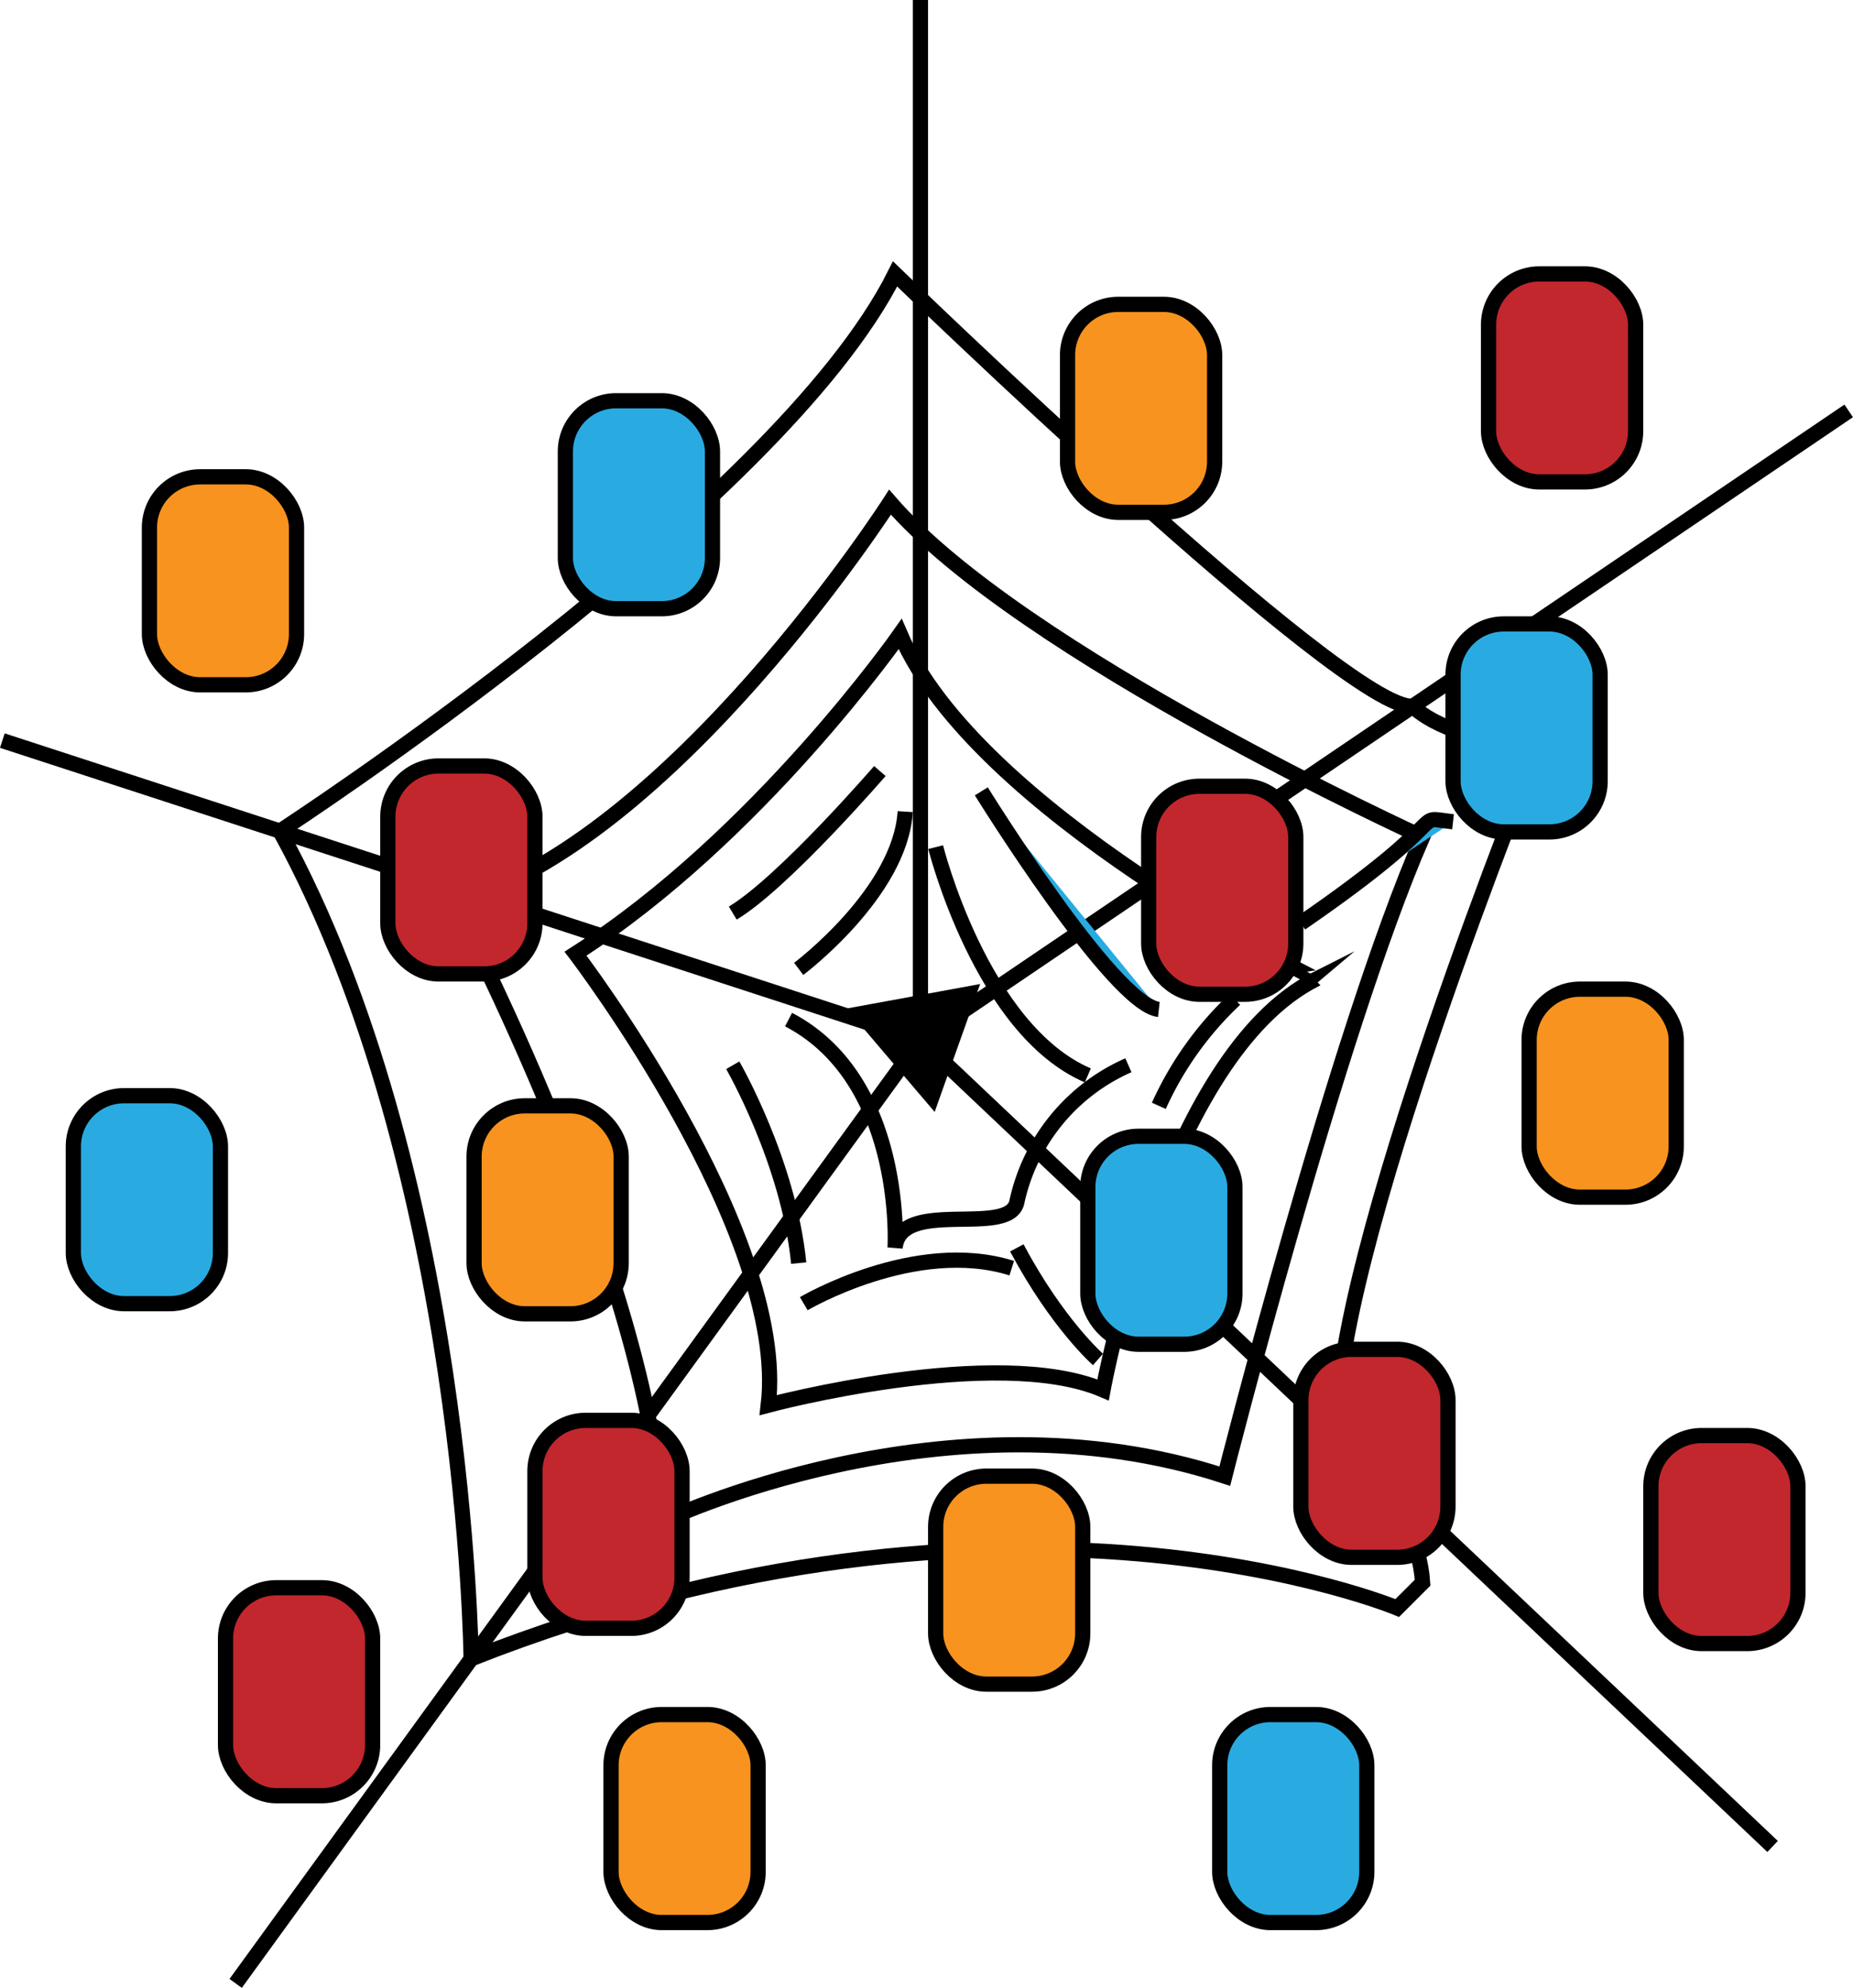
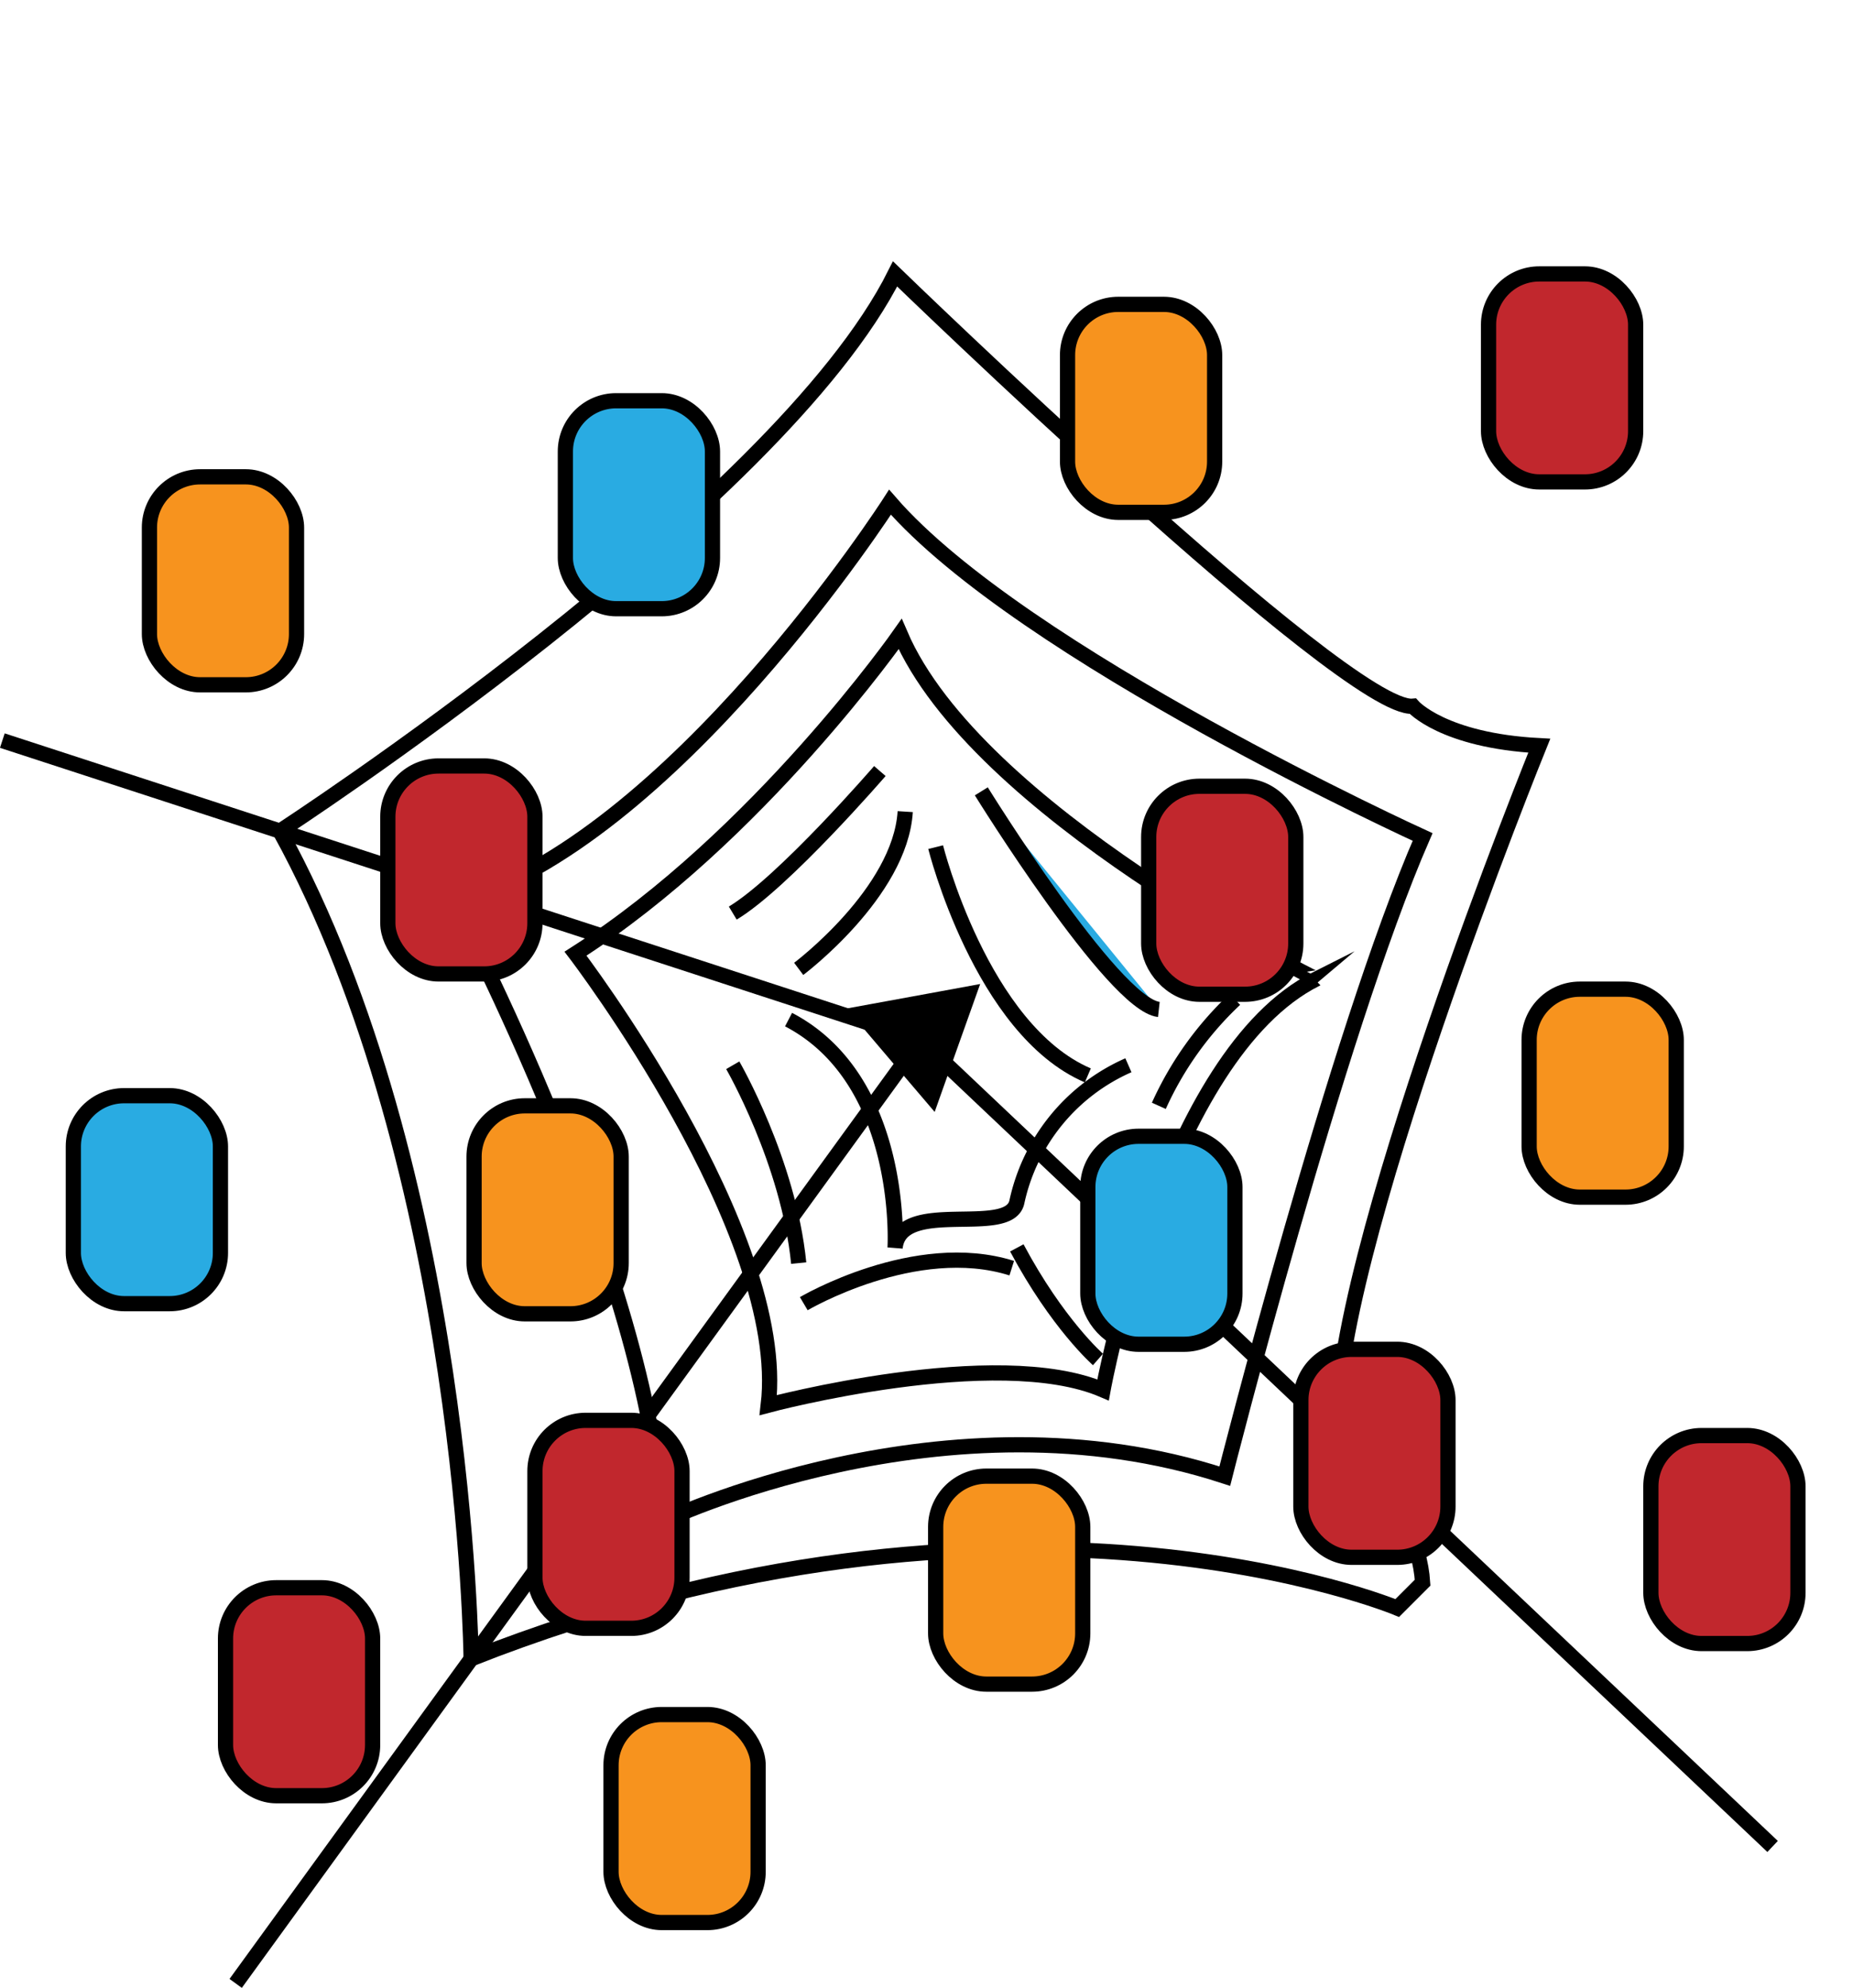
<svg xmlns="http://www.w3.org/2000/svg" viewBox="0 0 365.31 391.88">
  <defs>
    <style>.cls-1{fill:none;}.cls-1,.cls-2,.cls-3,.cls-4,.cls-5{stroke:#000;stroke-miterlimit:10;stroke-width:3px;}.cls-2{fill:#c1272d;}.cls-3{fill:#f7931e;}.cls-4{fill:#29abe2;}</style>
  </defs>
  <title>Asset 1seo_foundation_display</title>
  <g id="Layer_2" data-name="Layer 2">
    <g id="Layer_2-2" data-name="Layer 2">
-       <line class="cls-1" x1="181.46" x2="181.46" y2="205" />
-       <line class="cls-1" x1="364.46" y1="81" x2="181.46" y2="205" />
      <line class="cls-1" x1="0.46" y1="146" x2="181.46" y2="205" />
      <line class="cls-1" x1="349.46" y1="364" x2="181.46" y2="205" />
      <line class="cls-1" x1="46.46" y1="391" x2="181.46" y2="205" />
      <path class="cls-1" d="M55.19,163.84S153.46,100,176.46,54c0,0,89.17,86.43,102.08,85.22,0,0,5.92,6.78,24.92,7.78,0,0-41.62,102.58-39.81,135.79,0,0,15.81,13.21,16.81,29.21l-5,5S199.3,285.09,92.88,327C92.88,327,91.91,230.68,55.19,163.84Z" />
      <path class="cls-1" d="M175.46,99s-43,67-86,79c0,0,39,74,41,122,0,0,56-27,111-9,0,0,22-87,39-126C280.46,165,201.46,129,175.46,99Z" />
      <path class="cls-1" d="M177.46,125s-28,40-64,63c0,0,42,55,38,89,0,0,45-12,66-3,0,0,12-66,42-81C259.46,193,192.46,160,177.46,125Z" />
      <path class="cls-1" d="M173.46,152s-19,22-29,28" />
      <path class="cls-1" d="M144.46,210s11,19,13,39" />
      <path class="cls-1" d="M158.46,257s22-13,41-7" />
      <path class="cls-1" d="M216.46,268s-8-7-16-22" />
      <path class="cls-1" d="M184.46,167s9,36,30,45" />
      <path class="cls-1" d="M222.46,210a38.23,38.23,0,0,0-22,27c-1.6,7-23-1-24,9,0,0,2-33-21-45" />
      <path class="cls-1" d="M155.46,199" />
      <path class="cls-1" d="M157.46,191s20-15,21-31" />
      <rect class="cls-2" x="293.46" y="54" width="29" height="41" rx="10" ry="10" />
      <rect class="cls-3" x="210.46" y="60" width="29" height="41" rx="10" ry="10" />
      <rect class="cls-4" x="111.46" y="79" width="29" height="41" rx="10" ry="10" />
      <rect class="cls-3" x="29.46" y="94" width="29" height="41" rx="10" ry="10" />
      <rect class="cls-2" x="76.46" y="151" width="29" height="41" rx="10" ry="10" />
      <rect class="cls-3" x="93.46" y="218" width="29" height="41" rx="10" ry="10" />
      <rect class="cls-2" x="105.46" y="280" width="29" height="41" rx="10" ry="10" />
      <rect class="cls-4" x="14.46" y="216" width="29" height="41" rx="10" ry="10" />
      <rect class="cls-2" x="44.46" y="313" width="29" height="41" rx="10" ry="10" />
      <rect class="cls-3" x="120.46" y="338" width="29" height="41" rx="10" ry="10" />
-       <rect class="cls-4" x="240.46" y="338" width="29" height="41" rx="10" ry="10" />
      <rect class="cls-3" x="184.46" y="291" width="29" height="41" rx="10" ry="10" />
      <rect class="cls-2" x="256.46" y="266" width="29" height="41" rx="10" ry="10" />
      <rect class="cls-2" x="325.46" y="283" width="29" height="41" rx="10" ry="10" />
      <rect class="cls-3" x="301.46" y="195" width="29" height="41" rx="10" ry="10" />
      <rect class="cls-4" x="214.46" y="224" width="29" height="41" rx="10" ry="10" />
      <rect class="cls-2" x="226.46" y="155" width="29" height="41" rx="10" ry="10" />
-       <rect class="cls-4" x="286.46" y="123" width="29" height="41" rx="10" ry="10" />
      <path class="cls-4" d="M193.46,156s26,42,35,43" />
      <path class="cls-4" d="M228.46,218a66,66,0,0,1,15-21" />
-       <path class="cls-4" d="M256.46,182c32-22,21-21,30-20" />
      <polygon class="cls-5" points="183.72 216.25 176.72 208.04 169.73 199.82 180.34 197.88 190.95 195.93 187.33 206.09 183.72 216.25" />
    </g>
  </g>
</svg>